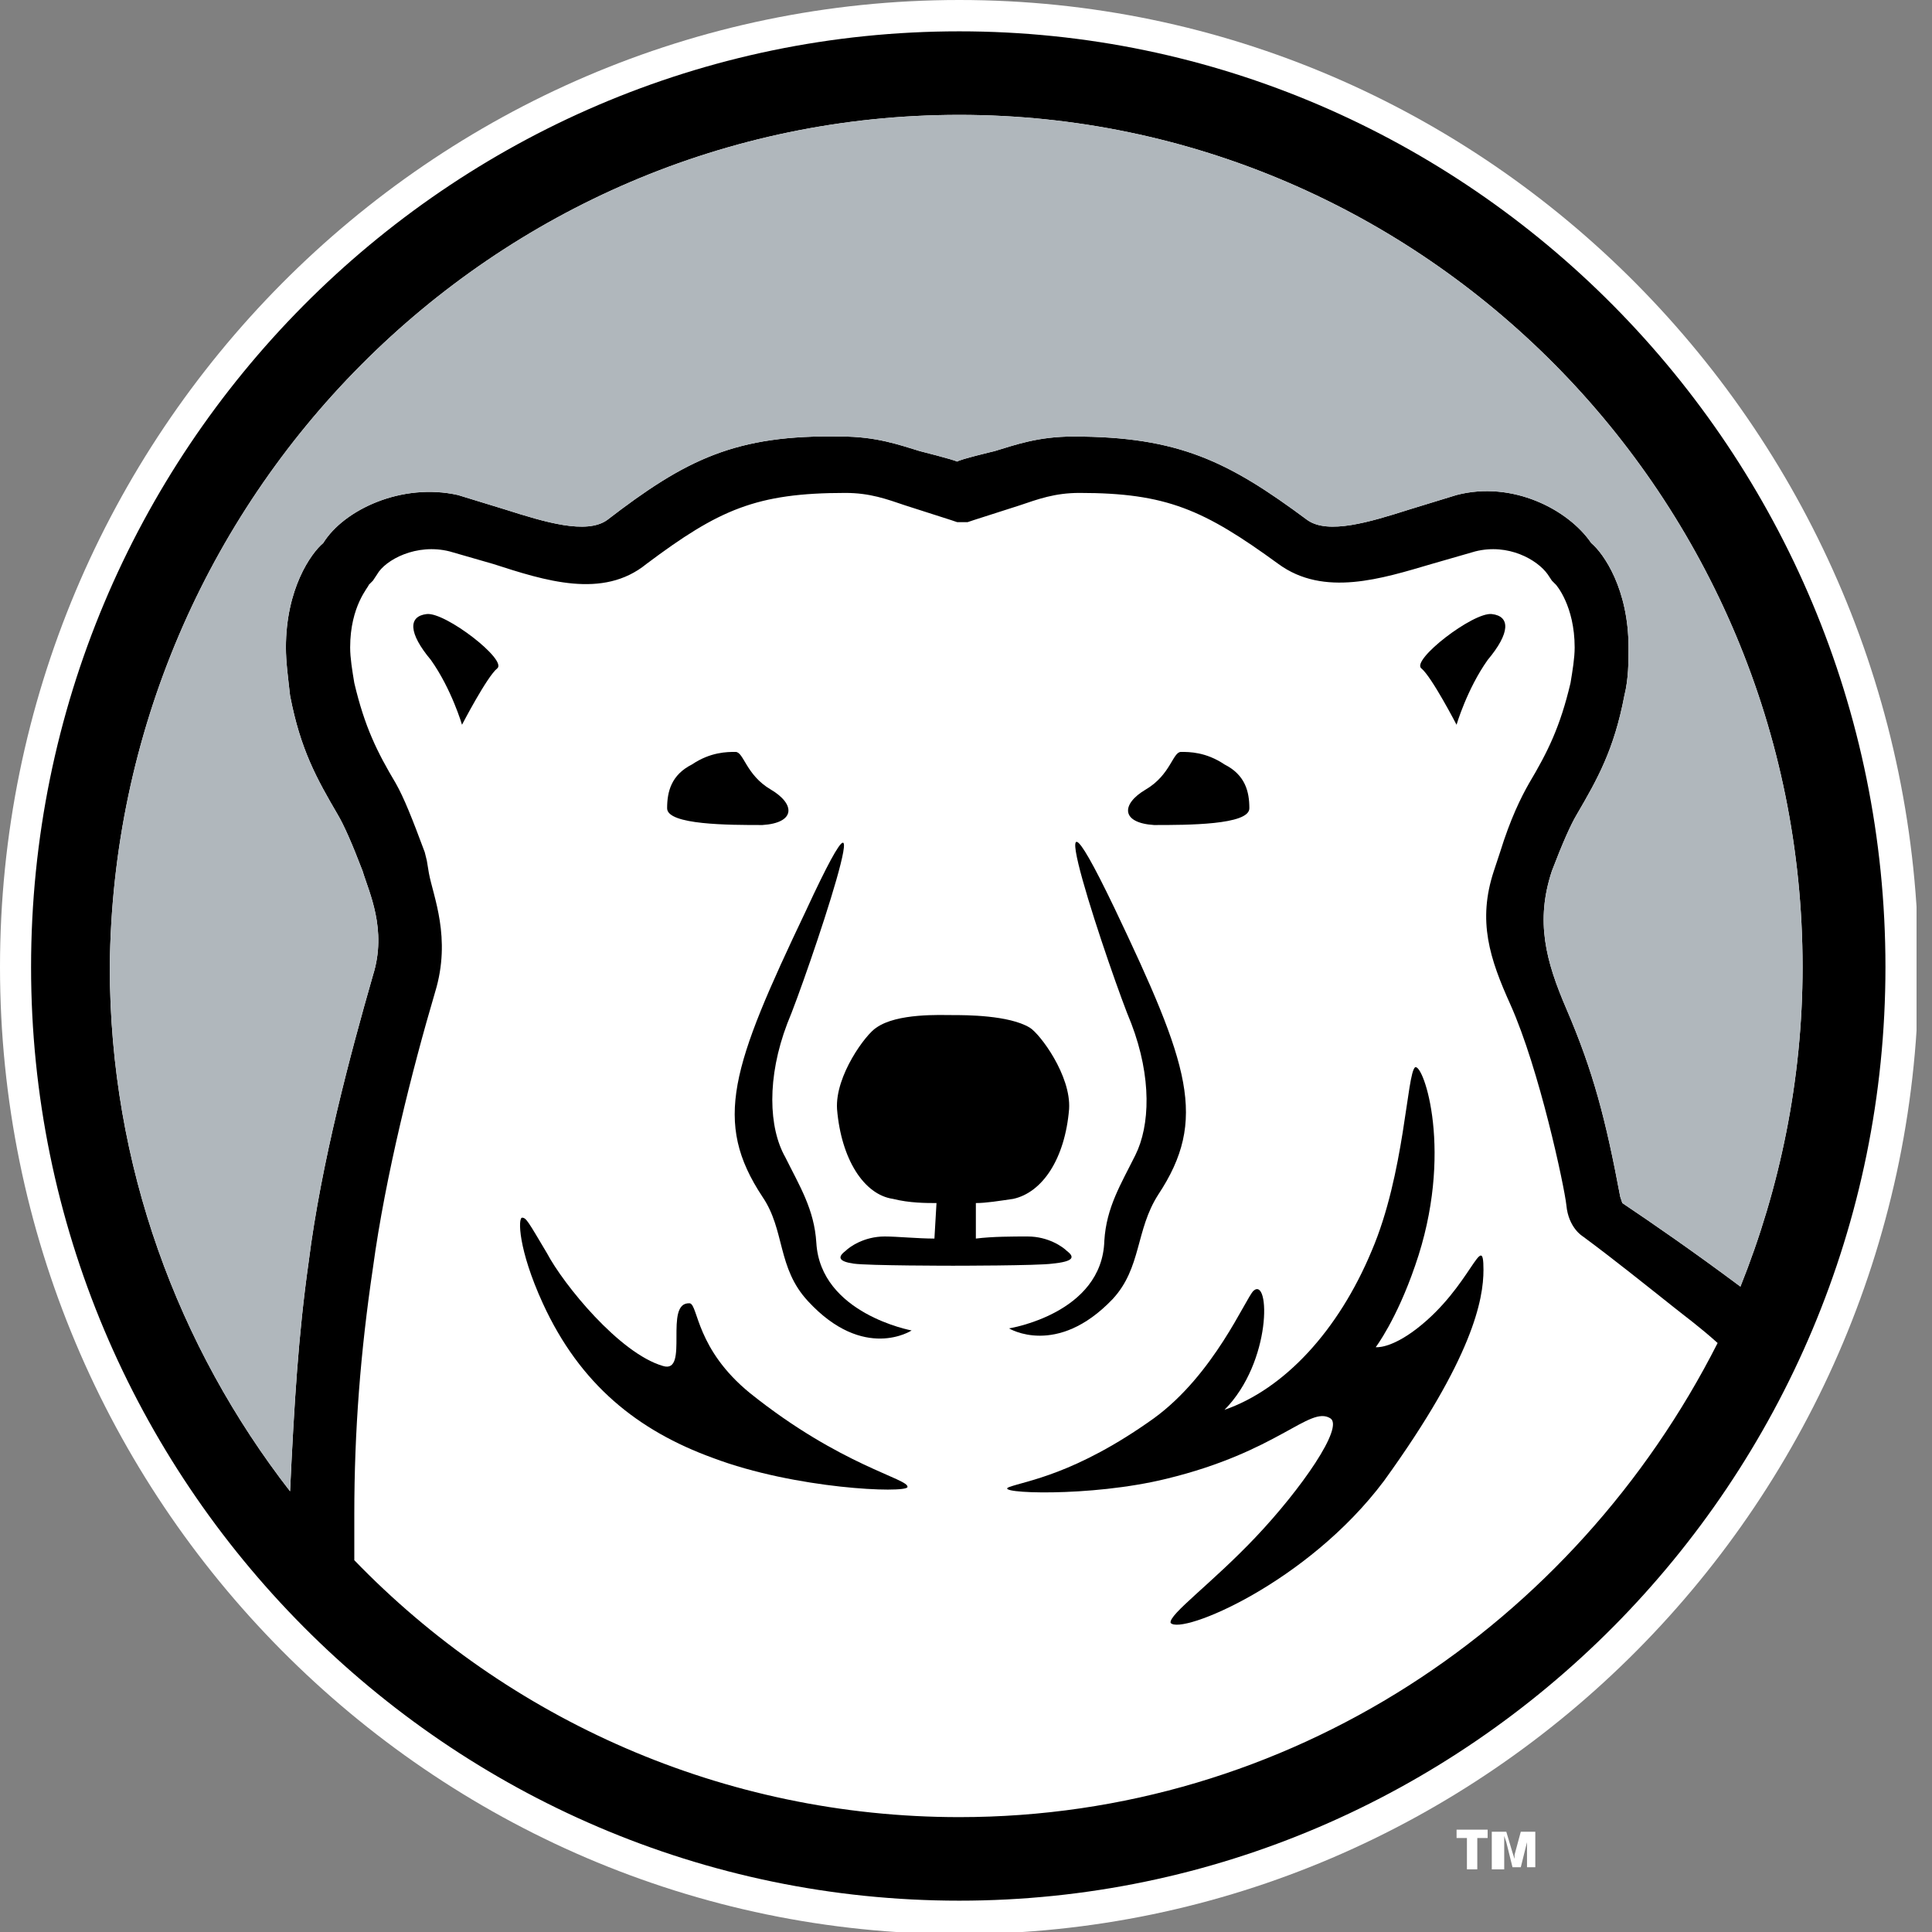
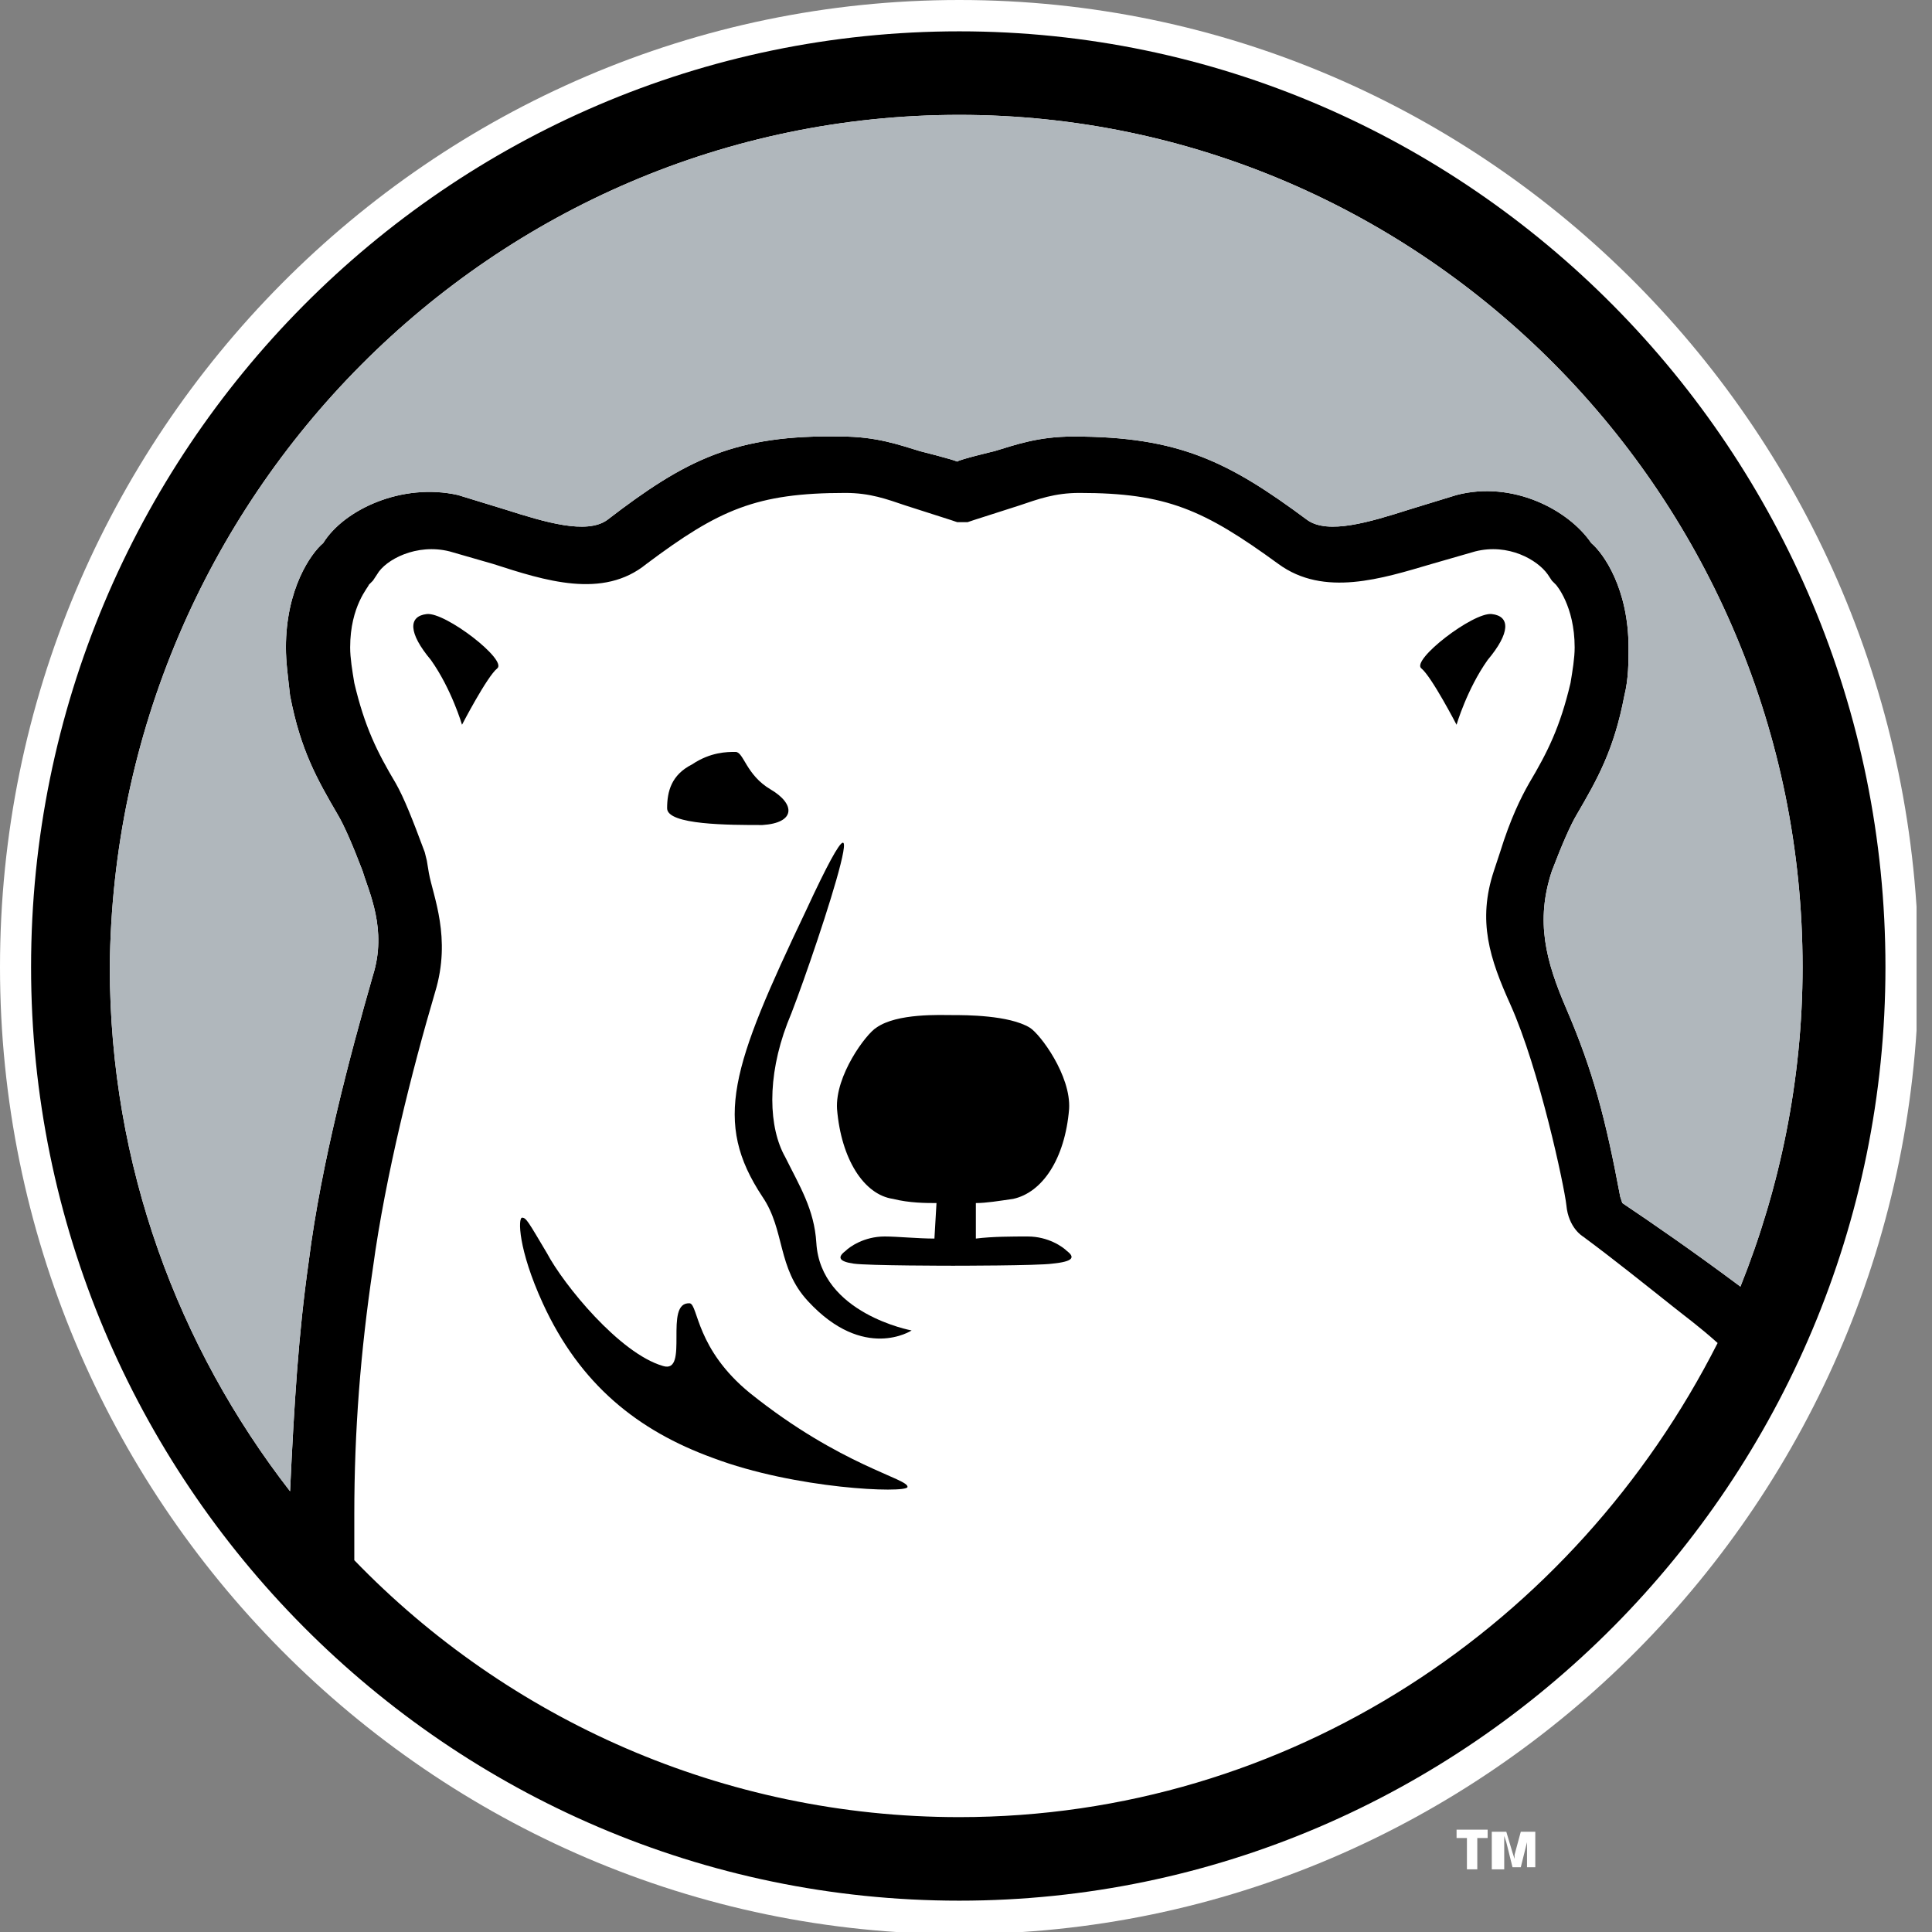
<svg xmlns="http://www.w3.org/2000/svg" width="96" height="96" viewBox="0 0 96 96" fill="none">
  <rect x="0" y="0" width="96" height="96" fill="#808080" stroke="none" />
  <g clip-path="url(#clip0)">
    <path d="M0 48.052C0 74.517 21.414 96.104 47.667 96.104C73.921 96.104 95.335 74.517 95.335 48.052C95.232 21.587 73.921 0 47.667 0C21.414 0 0 21.587 0 48.052Z" fill="white" />
    <path d="M47.667 90.292C35.93 90.292 25.223 85.414 17.604 77.526C17.604 76.696 17.604 75.97 17.604 75.243C17.604 71.092 17.913 67.148 18.531 62.997C19.149 58.43 20.487 53.137 21.619 49.297C22.443 46.599 21.517 44.523 21.311 43.382L21.208 42.759L21.105 42.344C20.487 40.683 20.075 39.645 19.663 38.919C18.737 37.362 18.119 36.117 17.604 33.937C17.501 33.315 17.398 32.692 17.398 32.173C17.398 30.097 18.325 29.163 18.325 29.059C18.428 28.956 18.531 28.852 18.531 28.852L18.737 28.541C19.149 27.814 20.693 26.984 22.34 27.399L24.502 28.022C27.076 28.852 29.959 29.786 32.121 28.022C35.724 25.323 37.577 24.493 42.004 24.493C43.24 24.493 44.063 24.804 44.99 25.116L47.255 25.842L47.564 25.946H48.079L48.387 25.842L50.652 25.116C51.579 24.804 52.403 24.493 53.638 24.493C57.962 24.493 59.815 25.323 63.522 28.022C65.787 29.682 68.669 28.748 71.14 28.022L73.302 27.399C74.949 26.984 76.391 27.814 76.906 28.541L77.112 28.852C77.112 28.852 77.214 28.956 77.317 29.059C77.317 29.059 78.244 30.097 78.244 32.173C78.244 32.692 78.141 33.315 78.038 33.937C77.523 36.117 76.906 37.362 75.979 38.919C75.567 39.645 75.052 40.683 74.538 42.344L74.229 43.278C73.405 45.769 74.023 47.637 75.052 49.92C76.494 53.137 77.729 58.949 77.832 59.883C77.935 61.025 78.656 61.44 78.656 61.44C80.2 62.582 81.744 63.827 83.186 64.969C83.701 65.384 84.421 65.903 85.348 66.733C78.244 80.744 64.036 90.292 47.667 90.292Z" fill="white" />
    <path d="M40.048 45.25C36.342 53.033 35.415 55.732 37.886 59.468C39.018 61.129 38.606 62.997 40.151 64.657C42.931 67.667 45.298 66.11 45.298 66.11C45.298 66.11 40.769 65.28 40.563 61.751C40.46 60.091 39.739 58.949 39.018 57.496C38.195 56.043 38.092 53.552 39.121 50.854C40.048 48.675 44.372 35.909 40.048 45.25Z" fill="black" />
-     <path d="M56.212 50.854C57.242 53.552 57.139 55.94 56.418 57.392C55.697 58.845 54.977 59.987 54.874 61.648C54.771 65.28 50.138 66.007 50.138 66.007C50.138 66.007 52.506 67.46 55.285 64.553C56.727 62.997 56.418 61.129 57.55 59.364C60.021 55.628 59.095 52.93 55.388 45.146C50.961 35.909 55.285 48.675 56.212 50.854Z" fill="black" />
    <path d="M53.02 62.166C52.814 61.959 52.093 61.44 51.063 61.44C50.343 61.44 49.313 61.44 48.49 61.544V59.779C49.005 59.779 49.622 59.676 50.343 59.572C51.784 59.261 52.917 57.6 53.123 55.109C53.226 53.449 51.681 51.373 51.166 51.062C50.137 50.439 47.975 50.439 47.357 50.439C46.739 50.439 44.578 50.335 43.548 51.062C43.033 51.373 41.489 53.449 41.592 55.109C41.798 57.6 42.93 59.364 44.372 59.572C45.195 59.779 46.019 59.779 46.534 59.779L46.431 61.544C45.607 61.544 44.578 61.44 43.96 61.44C42.93 61.44 42.209 61.959 42.004 62.166C41.592 62.478 41.695 62.685 42.416 62.789C43.136 62.893 47.357 62.893 47.357 62.893C47.357 62.893 51.578 62.893 52.299 62.789C53.328 62.685 53.431 62.478 53.02 62.166Z" fill="black" />
    <path fill-rule="evenodd" clip-rule="evenodd" d="M25.943 60.506C25.737 60.506 25.737 62.063 26.972 64.761C28.826 68.809 31.708 71.092 35.415 72.441C39.533 73.998 44.989 74.205 45.092 73.894C45.195 73.479 41.798 72.856 37.268 69.224C34.591 67.044 34.694 64.865 34.282 64.761C32.944 64.657 34.282 68.29 32.944 67.875C30.782 67.252 28.002 63.827 27.178 62.27C26.252 60.714 26.149 60.506 25.943 60.506Z" fill="black" />
-     <path fill-rule="evenodd" clip-rule="evenodd" d="M62.388 76.385C64.653 73.998 66.815 70.884 66.094 70.469C65.065 69.847 63.52 72.13 57.961 73.479C54.152 74.413 49.313 74.205 50.137 73.894C50.96 73.583 53.431 73.271 57.343 70.469C60.329 68.29 61.873 64.553 62.285 64.138C63.109 63.412 63.212 67.667 60.844 70.054C63.829 69.016 66.506 66.11 68.153 62.166C69.801 58.327 69.904 53.345 70.315 53.033C70.727 52.826 72.272 57.289 70.315 62.893C69.389 65.591 68.359 66.941 68.359 66.941C68.359 66.941 69.08 67.044 70.418 66.007C73.095 63.931 73.713 61.025 73.713 63.1C73.713 64.553 73.198 67.46 68.771 73.583C64.962 78.668 58.682 81.263 58.167 80.64C58.064 80.225 60.226 78.668 62.388 76.385Z" fill="black" />
    <path d="M22.957 36.013C22.957 36.013 24.193 33.626 24.708 33.211C25.222 32.796 22.134 30.409 21.207 30.512C20.281 30.616 20.281 31.447 21.413 32.796C22.443 34.249 22.957 36.013 22.957 36.013Z" fill="black" />
    <path d="M36.547 37.362C36.959 37.362 37.062 38.504 38.297 39.23C39.532 39.957 39.532 40.891 37.885 40.995C36.238 40.995 33.149 40.995 33.149 40.164C33.149 39.334 33.355 38.504 34.385 37.985C35.311 37.362 36.135 37.362 36.547 37.362Z" fill="black" />
    <path d="M72.375 36.013C72.375 36.013 71.14 33.626 70.625 33.211C70.11 32.796 73.199 30.409 74.125 30.512C75.052 30.616 75.052 31.447 73.919 32.796C72.89 34.249 72.375 36.013 72.375 36.013Z" fill="black" />
-     <path d="M58.683 37.362C58.271 37.362 58.168 38.504 56.932 39.23C55.697 39.957 55.697 40.891 57.344 40.995C58.992 40.995 62.08 40.995 62.08 40.164C62.08 39.334 61.874 38.504 60.845 37.985C59.918 37.362 59.094 37.362 58.683 37.362Z" fill="black" />
    <path d="M47.667 1.557C22.238 1.557 1.544 22.417 1.544 48.052C1.544 73.583 22.238 94.443 47.667 94.443C72.994 94.443 93.687 73.583 93.687 48.052C93.687 22.417 72.994 1.557 47.667 1.557ZM47.667 5.708C70.729 5.708 89.569 24.701 89.569 48.052C89.569 53.656 88.437 59.053 86.481 63.931C84.113 62.166 82.157 60.817 80.612 59.779L80.509 59.468C79.789 55.628 79.171 53.241 77.832 50.128C76.803 47.74 76.288 45.769 77.112 43.278C77.627 41.929 78.038 40.995 78.347 40.476C79.377 38.711 80.2 37.258 80.715 34.56C80.921 33.73 80.921 32.9 80.921 32.173C80.921 29.267 79.686 27.503 79.068 26.984C77.936 25.323 75.156 23.87 72.376 24.597L70.008 25.323C68.052 25.946 65.993 26.569 64.963 25.842C61.051 22.936 58.58 21.691 53.33 21.691C51.579 21.691 50.447 22.106 49.417 22.417C49.417 22.417 47.667 22.832 47.564 22.936C47.358 22.832 45.711 22.417 45.711 22.417C44.681 22.106 43.549 21.691 41.799 21.691C36.548 21.587 34.077 22.832 30.165 25.842C29.136 26.569 27.076 25.946 25.12 25.323L22.752 24.597C19.973 23.974 17.09 25.323 16.06 26.984C15.443 27.503 14.207 29.267 14.207 32.173C14.207 32.9 14.31 33.626 14.413 34.56C14.928 37.258 15.752 38.711 16.781 40.476C17.09 40.995 17.502 41.929 18.017 43.278C18.325 44.316 19.252 46.184 18.531 48.467C17.399 52.411 15.957 57.808 15.34 62.685C14.825 66.318 14.619 69.743 14.413 74.102C8.854 66.941 5.456 57.911 5.456 48.052C5.662 24.701 24.503 5.708 47.667 5.708ZM47.667 90.292C35.93 90.292 25.223 85.414 17.605 77.526C17.605 76.696 17.605 75.97 17.605 75.243C17.605 71.092 17.914 67.148 18.531 62.997C19.149 58.43 20.487 53.137 21.62 49.297C22.444 46.599 21.517 44.523 21.311 43.382L21.208 42.759L21.105 42.344C20.487 40.683 20.076 39.645 19.664 38.919C18.737 37.362 18.119 36.117 17.605 33.937C17.502 33.315 17.399 32.692 17.399 32.173C17.399 30.097 18.325 29.163 18.325 29.059C18.428 28.956 18.531 28.852 18.531 28.852L18.737 28.541C19.149 27.814 20.693 26.984 22.341 27.399L24.503 28.022C27.076 28.852 29.959 29.786 32.121 28.022C35.724 25.323 37.578 24.493 42.005 24.493C43.24 24.493 44.064 24.804 44.99 25.116L47.255 25.842L47.564 25.946H48.079L48.388 25.842L50.653 25.116C51.579 24.804 52.403 24.493 53.638 24.493C57.962 24.493 59.816 25.323 63.522 28.022C65.787 29.682 68.67 28.748 71.141 28.022L73.303 27.399C74.95 26.984 76.391 27.814 76.906 28.541L77.112 28.852C77.112 28.852 77.215 28.956 77.318 29.059C77.318 29.059 78.244 30.097 78.244 32.173C78.244 32.692 78.141 33.315 78.038 33.937C77.524 36.117 76.906 37.362 75.979 38.919C75.567 39.645 75.053 40.683 74.538 42.344L74.229 43.278C73.406 45.769 74.023 47.637 75.053 49.92C76.494 53.137 77.73 58.949 77.832 59.883C77.936 61.025 78.656 61.44 78.656 61.44C80.2 62.582 81.745 63.827 83.186 64.969C83.701 65.384 84.421 65.903 85.348 66.733C78.244 80.744 64.037 90.292 47.667 90.292Z" fill="black" />
    <path d="M47.667 5.708C70.729 5.708 89.569 24.701 89.569 48.052C89.569 53.656 88.437 59.053 86.481 63.931C84.113 62.166 82.156 60.817 80.612 59.779L80.509 59.468C79.788 55.628 79.171 53.241 77.832 50.128C76.803 47.74 76.288 45.769 77.112 43.278C77.626 41.929 78.038 40.995 78.347 40.476C79.377 38.711 80.2 37.258 80.715 34.56C80.921 33.73 80.921 32.9 80.921 32.173C80.921 29.267 79.686 27.503 79.068 26.984C77.935 25.323 75.156 23.87 72.376 24.597L70.008 25.323C68.052 25.946 65.993 26.569 64.963 25.842C61.051 22.936 58.58 21.691 53.33 21.691C51.579 21.691 50.447 22.106 49.417 22.417C49.417 22.417 47.667 22.832 47.564 22.936C47.358 22.832 45.711 22.417 45.711 22.417C44.681 22.106 43.549 21.691 41.799 21.691C36.548 21.587 34.077 22.832 30.165 25.842C29.135 26.569 27.076 25.946 25.12 25.323L22.752 24.597C19.973 23.974 17.09 25.323 16.06 26.984C15.443 27.503 14.207 29.267 14.207 32.173C14.207 32.9 14.31 33.626 14.413 34.56C14.928 37.258 15.751 38.711 16.781 40.476C17.09 40.995 17.502 41.929 18.016 43.278C18.325 44.316 19.252 46.184 18.531 48.467C17.399 52.411 15.957 57.808 15.34 62.685C14.825 66.318 14.619 69.743 14.413 74.102C8.854 66.941 5.456 57.911 5.456 48.052C5.662 24.701 24.503 5.708 47.667 5.708Z" fill="#B0B7BC" />
    <path d="M72.479 90.915H73.92V91.33H73.406V92.886H72.891V91.33H72.376V90.915H72.479Z" fill="white" />
    <path d="M76.288 90.915V92.783H75.876V91.433V91.226V91.33C75.876 91.433 75.876 91.433 75.876 91.537L75.567 92.783H75.156L74.847 91.537L74.744 91.226C74.744 91.33 74.744 91.433 74.744 91.641V92.886H74.126V91.018H74.847L75.156 92.056L75.258 92.368C75.258 92.264 75.258 92.264 75.258 92.16L75.567 91.018H76.288V90.915Z" fill="white" />
  </g>
  <defs>
    <clipPath id="clip0">
      <rect width="95.232" height="96" fill="white" />
    </clipPath>
  </defs>
</svg>